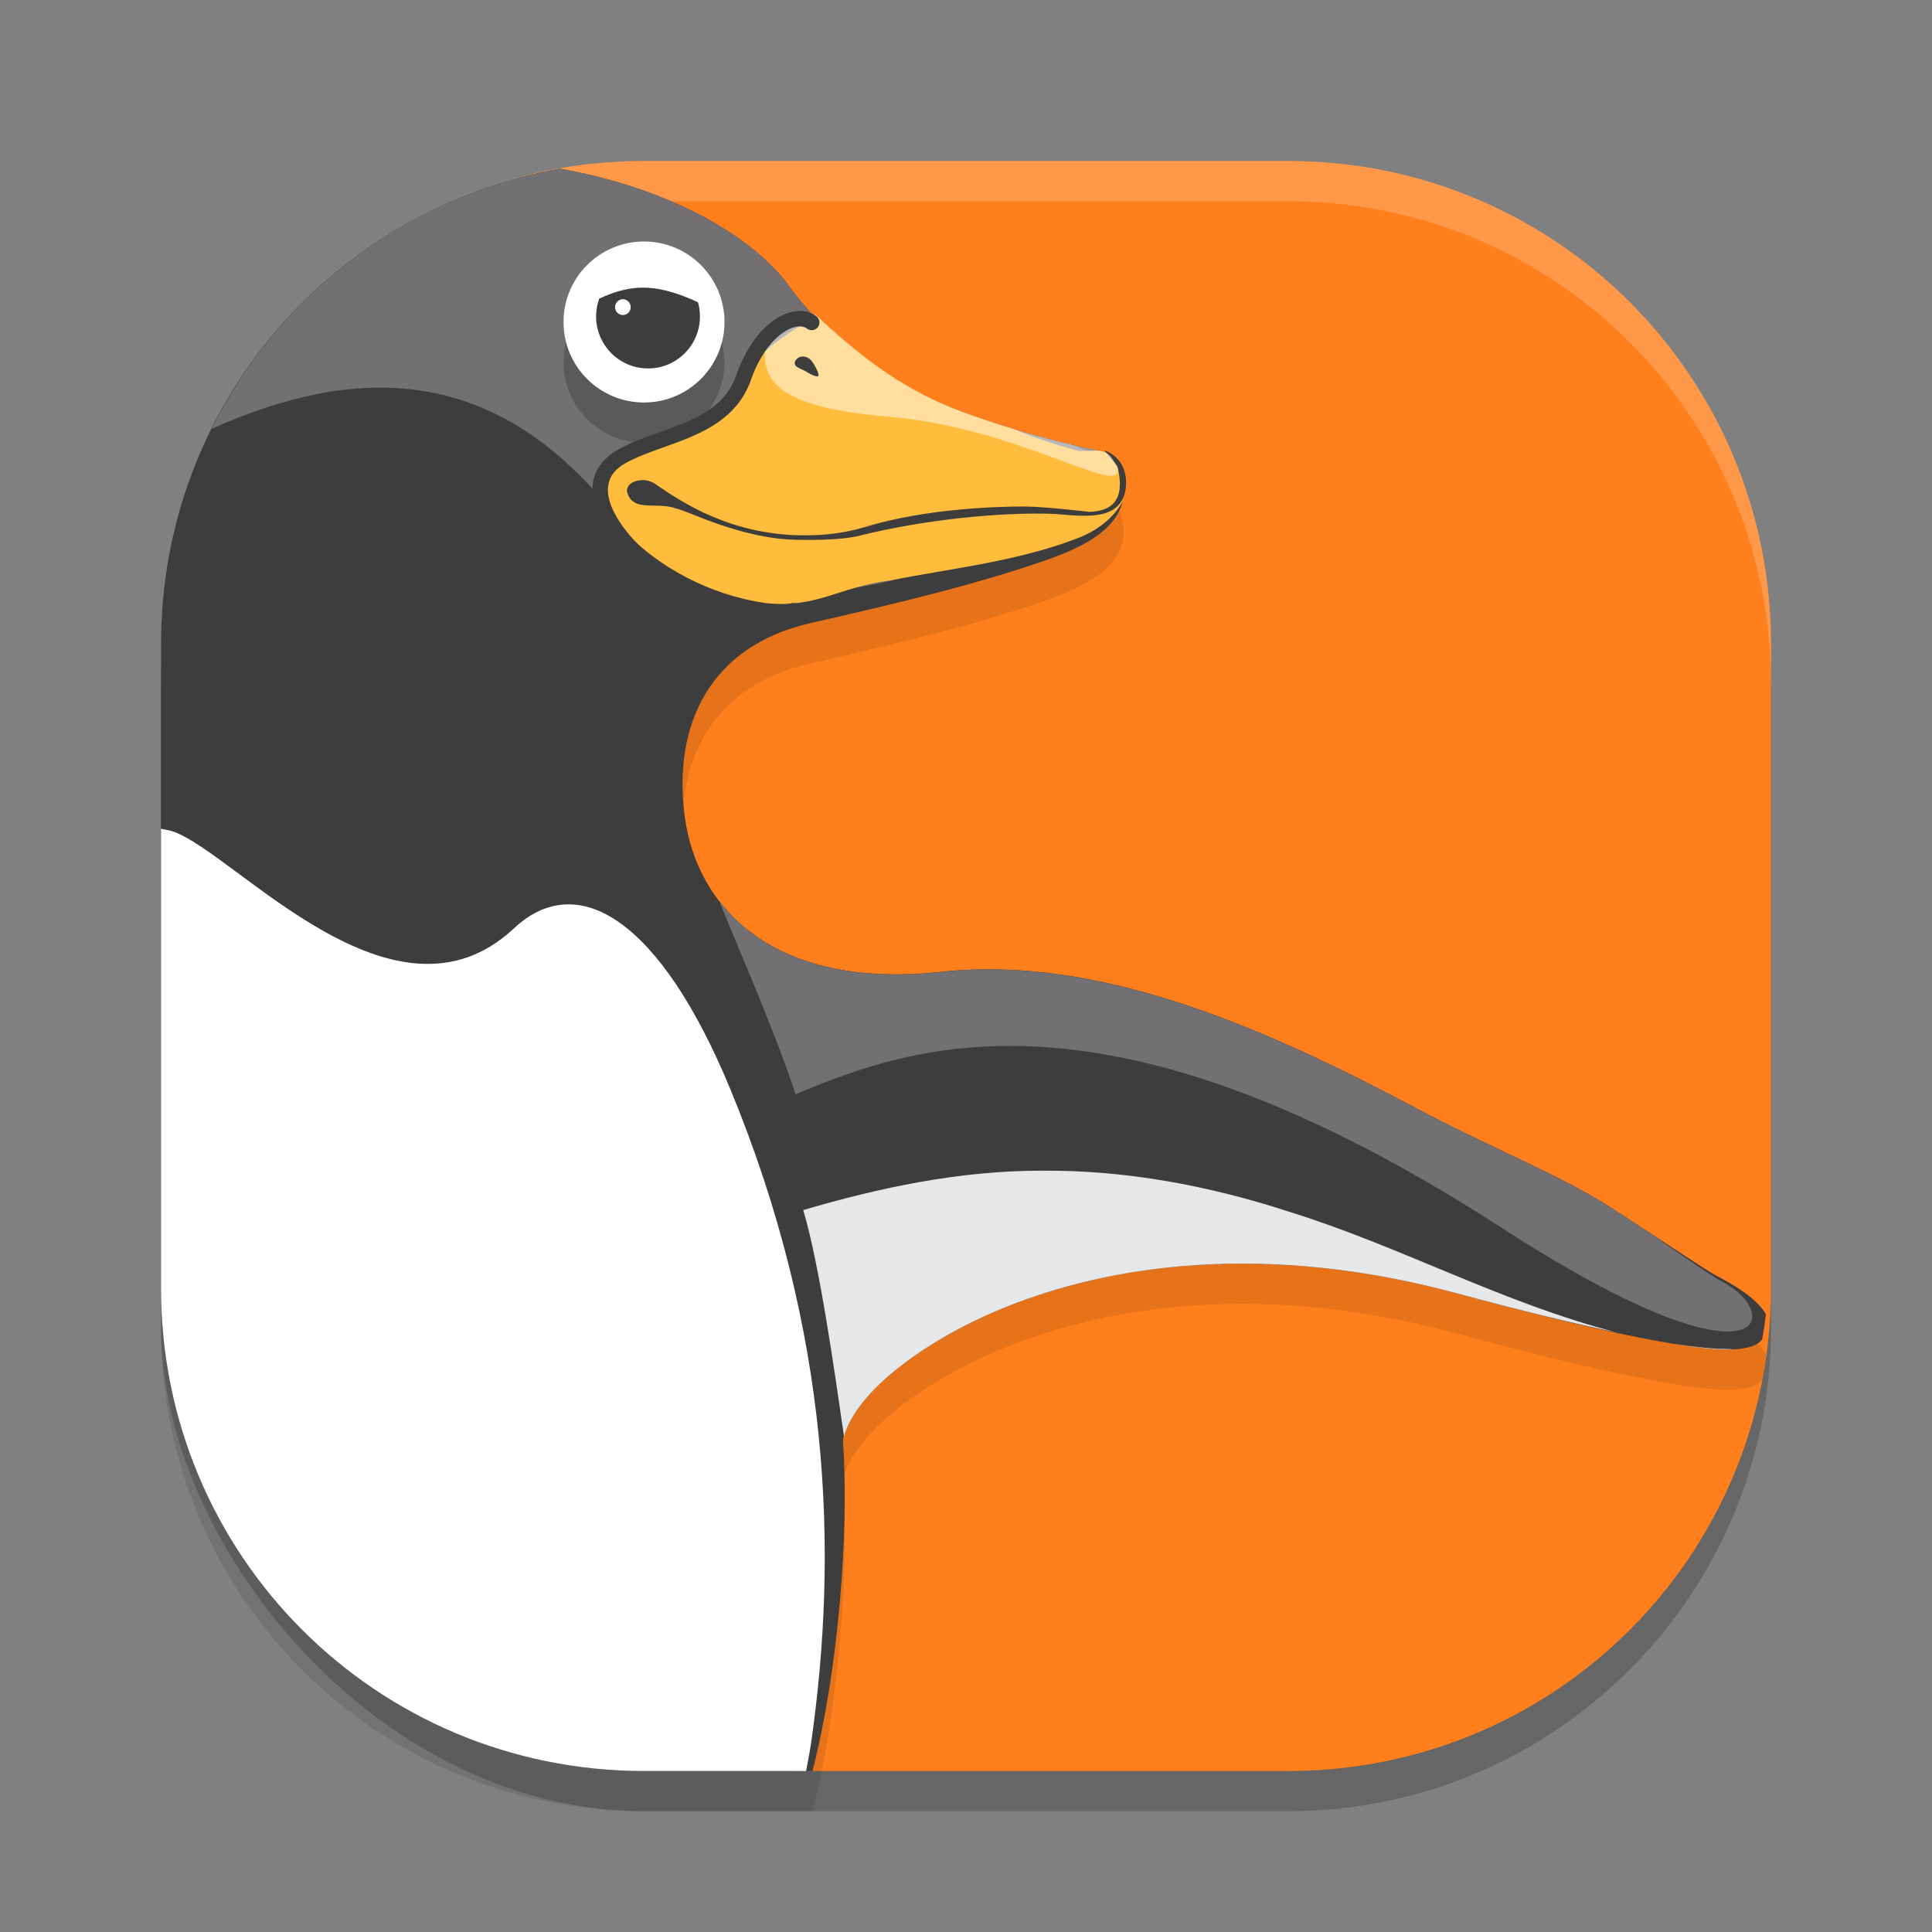
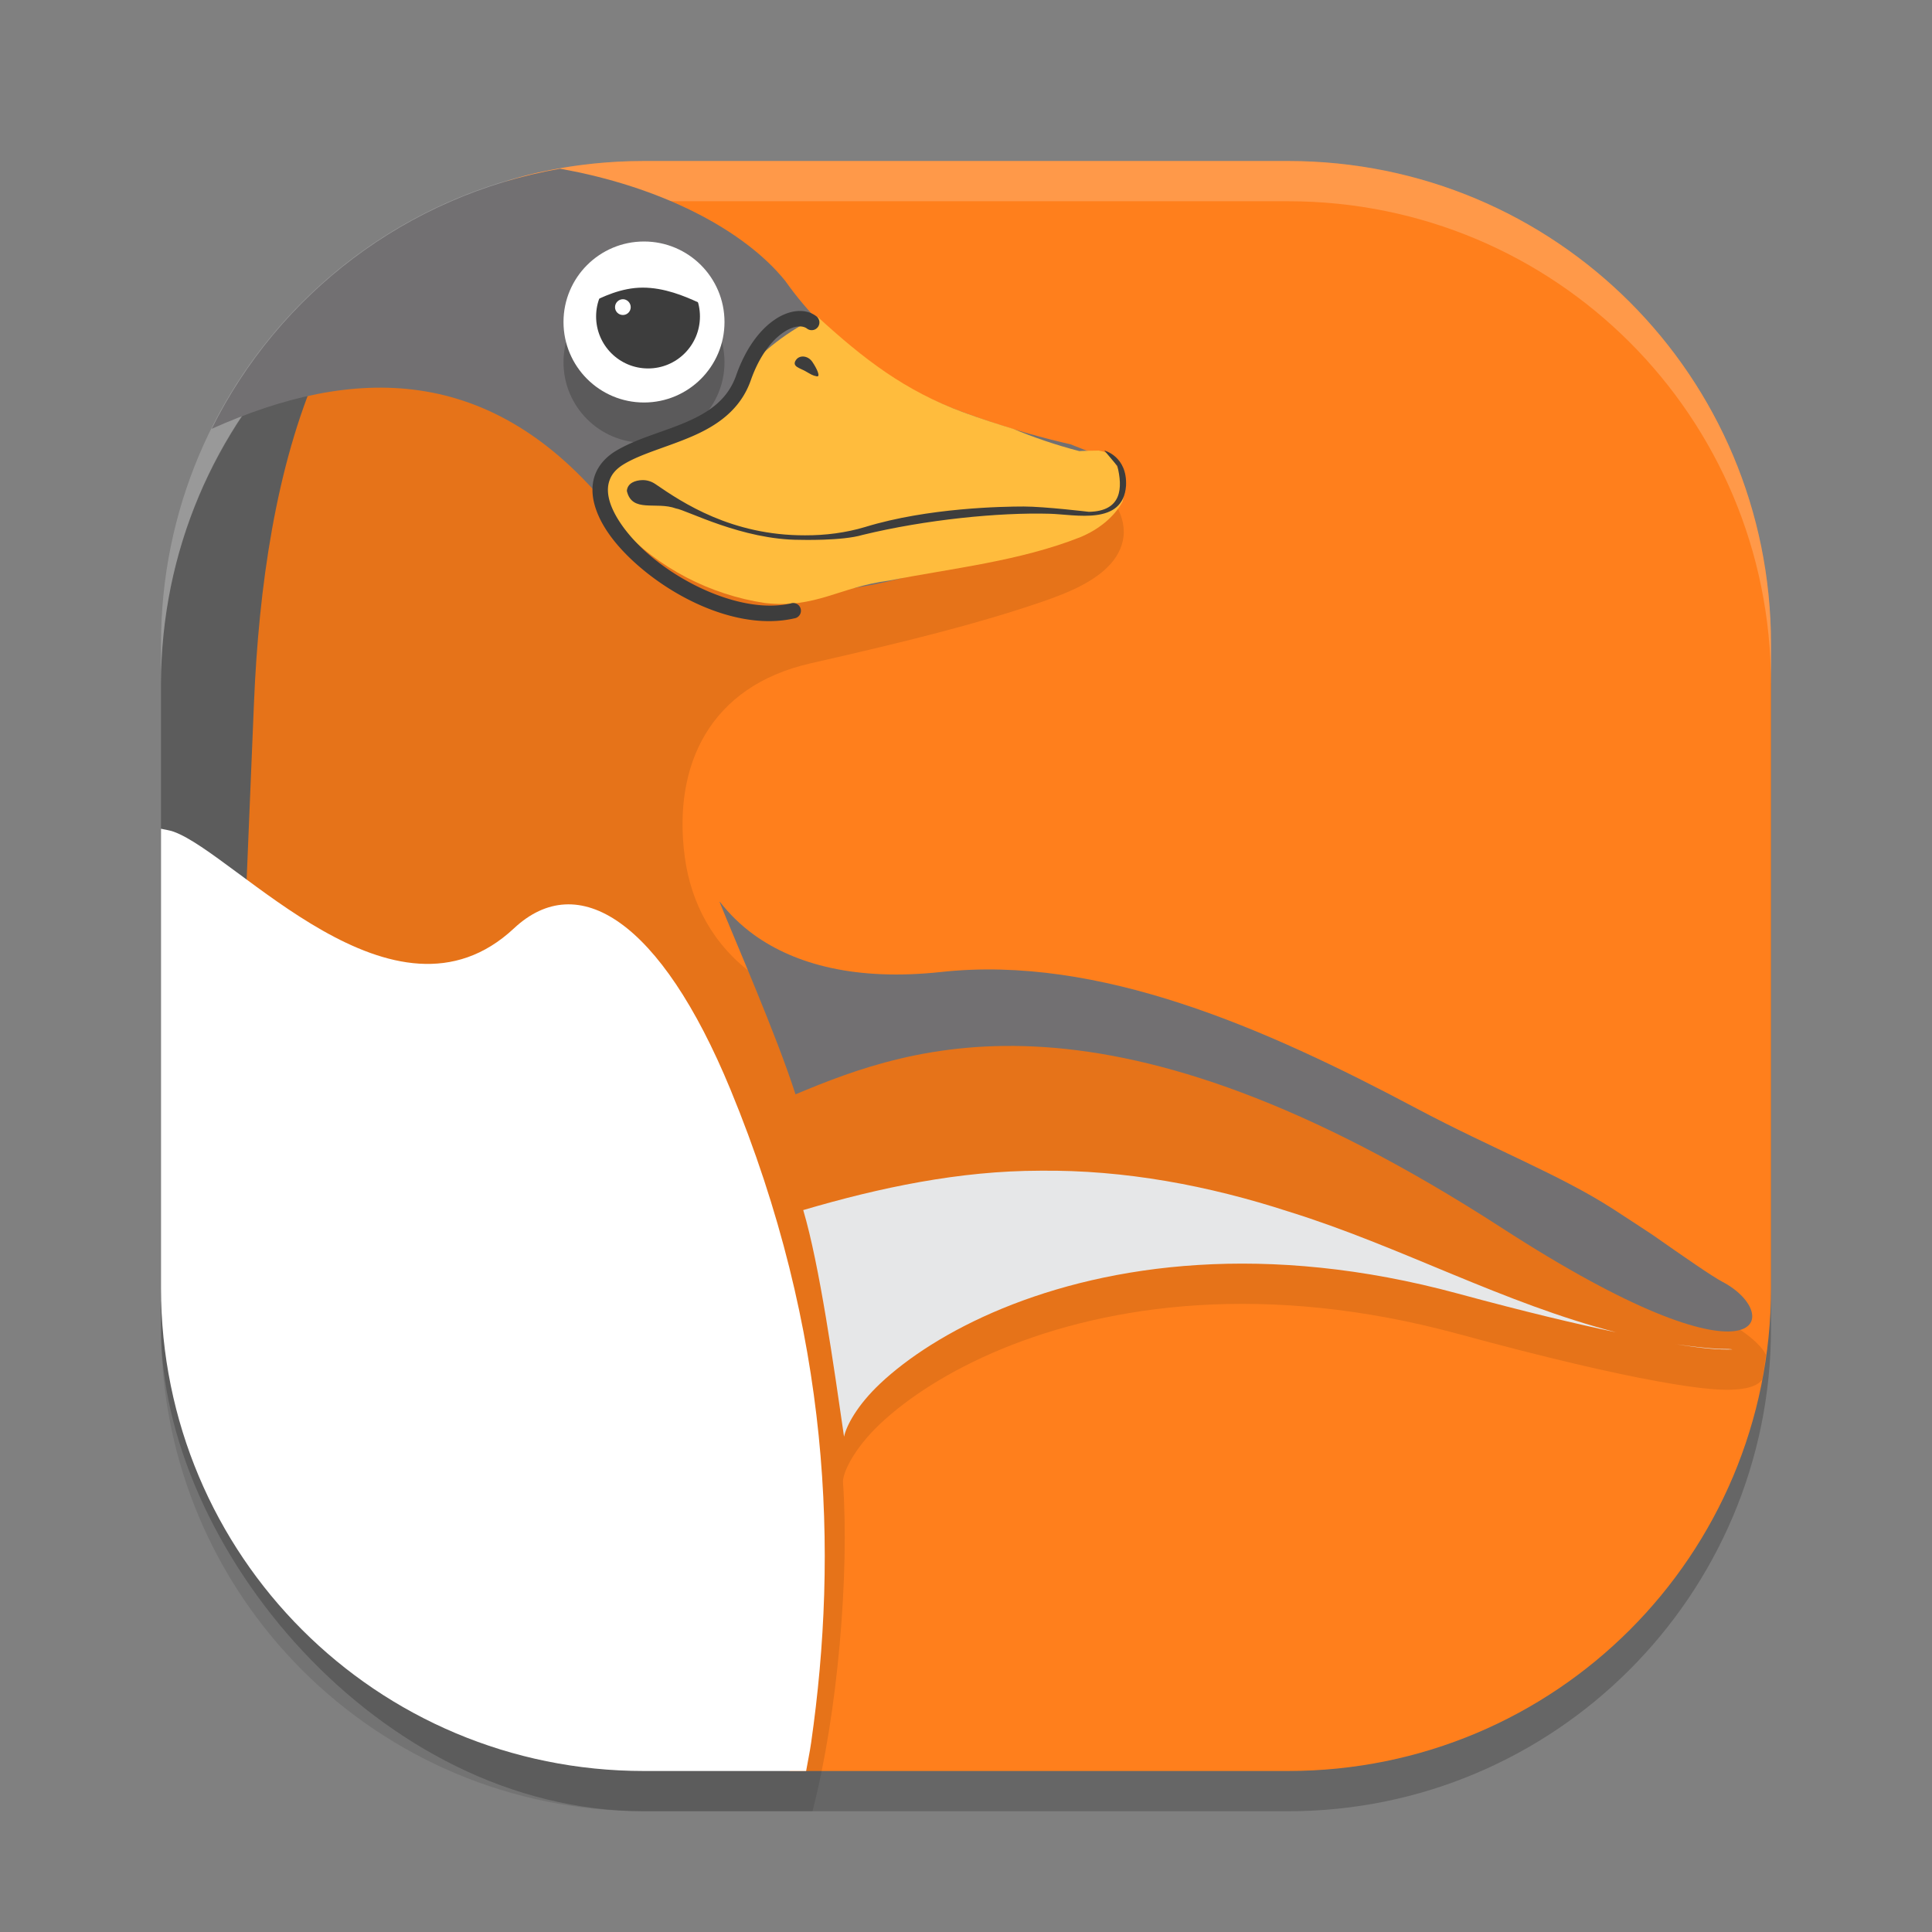
<svg xmlns="http://www.w3.org/2000/svg" width="24" height="24" version="1">
  <rect width="100%" height="100%" fill="#808080" stroke="none" />
  <rect style="opacity:0.2" width="20" height="20" x="2" y="2.5" rx="6" ry="6" />
  <path style="fill:#ff7f1c" d="m 8,2 h 8 c 3.324,0 6,2.676 6,6 v 8 c 0,3.324 -2.676,6 -6,6 H 9.815 L 8.346,21.307 C 5.34,19.889 2.709,19.475 2.847,16.154 L 3.155,8.731 C 3.274,5.86 4,2.737 6.69,2.142 7.112,2.049 7.55,2 8,2 Z" />
  <path style="opacity:0.1" d="M 6.954,2.596 C 4.133,3.089 2,5.534 2,8.5 v 8 c 0,3.324 2.676,6 6,6 h 2.093 c 0.319,-1.233 0.458,-2.96 0.379,-4.088 -0.007,-0.105 0.127,-0.409 0.463,-0.726 0.336,-0.316 0.849,-0.657 1.515,-0.931 1.332,-0.548 3.272,-0.833 5.659,-0.186 1.104,0.3 1.9,0.484 2.466,0.587 0.566,0.103 0.888,0.132 1.109,0.089 0.055,-0.011 0.107,-0.026 0.158,-0.06 0.017,-0.011 0.032,-0.029 0.048,-0.045 0.02,-0.103 0.033,-0.207 0.047,-0.312 -0.023,-0.044 -0.053,-0.081 -0.082,-0.112 -0.125,-0.136 -0.31,-0.251 -0.515,-0.359 h -0.001 c -0.159,-0.084 -0.646,-0.416 -1.303,-0.841 -0.657,-0.424 -1.499,-0.748 -2.438,-1.247 -1.879,-0.999 -3.941,-1.91 -5.904,-1.697 -1.06,0.115 -1.817,-0.094 -2.327,-0.461 -0.51,-0.367 -0.786,-0.898 -0.861,-1.47 C 8.355,9.498 8.824,8.524 10.066,8.241 11.295,7.962 12.137,7.75 12.917,7.485 13.307,7.353 13.611,7.215 13.801,7 c 0.095,-0.108 0.159,-0.245 0.159,-0.393 1.09e-4,-0.147 -0.059,-0.29 -0.156,-0.426 -0.029,-0.04 -0.072,-0.068 -0.121,-0.077 0,0 -0.786,-0.142 -1.713,-0.481 C 11.043,5.284 10.288,4.741 9.763,4.001 c -0.002,-0.003 -0.004,-0.007 -0.007,-0.01 -0.516,-0.641 -1.555,-1.175 -2.802,-1.396 z" />
  <path style="opacity:0.2;fill:#ffffff" d="M 8,2 C 4.676,2 2,4.676 2,8 v 0.5 c 0,-3.324 2.676,-6 6,-6 h 8 c 3.324,0 6,2.676 6,6 V 8 C 22,4.676 19.324,2 16,2 Z" />
-   <path style="fill:#3d3d3d" d="M 6.954,2.096 C 4.133,2.589 2,5.034 2,8 v 8 c 0,3.324 2.676,6 6,6 h 2.093 c 0.319,-1.233 0.458,-2.96 0.379,-4.088 -0.007,-0.105 0.127,-0.409 0.463,-0.726 0.336,-0.316 0.849,-0.657 1.515,-0.931 1.332,-0.548 3.272,-0.833 5.659,-0.186 1.104,0.3 1.9,0.484 2.466,0.587 0.566,0.103 0.888,0.132 1.109,0.089 0.055,-0.011 0.107,-0.026 0.158,-0.06 0.017,-0.011 0.032,-0.029 0.048,-0.045 0.02,-0.103 0.033,-0.207 0.047,-0.312 -0.023,-0.044 -0.053,-0.081 -0.082,-0.112 -0.125,-0.136 -0.31,-0.251 -0.515,-0.359 h -0.001 c -0.159,-0.084 -0.646,-0.416 -1.303,-0.841 -0.657,-0.424 -1.499,-0.748 -2.438,-1.247 -1.879,-0.999 -3.941,-1.91 -5.904,-1.697 -1.06,0.115 -1.817,-0.094 -2.327,-0.461 -0.51,-0.367 -0.786,-0.898 -0.861,-1.47 C 8.355,8.998 8.824,8.024 10.066,7.741 11.295,7.462 12.137,7.25 12.917,6.985 13.307,6.853 13.611,6.715 13.801,6.5 c 0.095,-0.108 0.159,-0.245 0.159,-0.393 1.09e-4,-0.147 -0.059,-0.29 -0.156,-0.426 -0.029,-0.04 -0.072,-0.068 -0.121,-0.077 0,0 -0.786,-0.142 -1.713,-0.481 C 11.043,4.784 10.288,4.241 9.763,3.501 c -0.002,-0.003 -0.004,-0.007 -0.007,-0.01 -0.516,-0.641 -1.555,-1.175 -2.802,-1.396 z" />
  <path style="fill:#e6e7e8" d="m 12.921,14.543 c -1.001,6.5e-4 -1.987,0.208 -2.943,0.489 0.203,0.684 0.379,1.934 0.507,2.815 0.029,-0.136 0.162,-0.39 0.45,-0.661 0.336,-0.316 0.849,-0.657 1.515,-0.931 1.332,-0.548 3.272,-0.833 5.659,-0.186 0.842,0.228 1.457,0.374 1.975,0.483 C 18.679,16.193 17.393,15.48 16.009,15.051 15.013,14.727 13.971,14.531 12.921,14.543 Z m 7.897,2.155 c 0.307,0.05 0.535,0.072 0.704,0.065 -0.016,-0.004 -0.063,-0.007 -0.164,-0.007 -0.156,-0.007 -0.355,-0.031 -0.541,-0.058 z" />
  <path style="fill:#ffffff" d="M 2,10.295 V 16 c 0,3.324 2.676,6 6,6 h 2.014 c 0.02,-0.117 0.045,-0.231 0.062,-0.35 0.34,-2.372 0.245,-5.095 -1.002,-8.116 C 8.204,11.426 7.178,10.79 6.385,11.532 4.898,12.923 2.938,10.613 2.158,10.332 2.108,10.314 2.053,10.307 2,10.295 Z" />
  <path style="fill:#727072" d="M 6.957,2.096 C 5.051,2.428 3.462,3.652 2.63,5.327 4.393,4.537 6.108,4.515 7.577,6.323 9.499,8.729 13.701,6.257 13.869,5.782 13.858,5.763 13.844,5.743 13.831,5.724 13.802,5.713 13.619,5.648 13.3,5.52 12.988,5.448 12.549,5.335 11.97,5.123 11.043,4.784 10.288,4.241 9.763,3.501 9.76,3.498 9.758,3.494 9.756,3.491 9.241,2.851 8.202,2.316 6.957,2.096 Z M 8.938,11.202 c 0.192,0.48 0.705,1.648 0.944,2.392 1.462,-0.611 3.882,-1.505 8.773,1.659 3.267,2.114 3.521,1.082 2.745,0.672 -0.136,-0.072 -0.466,-0.302 -0.868,-0.583 -0.16,-0.105 -0.301,-0.199 -0.495,-0.324 -0.657,-0.424 -1.5,-0.749 -2.439,-1.248 -1.879,-0.999 -3.941,-1.909 -5.904,-1.696 -1.06,0.115 -1.817,-0.094 -2.327,-0.461 -0.166,-0.12 -0.305,-0.258 -0.423,-0.408 -0.002,-9e-4 -0.004,-0.001 -0.006,-0.002 z" />
  <path style="fill:#ffbc3d" d="M 10.16,3.939 C 9.834,4.074 9.401,4.409 9.289,4.606 9.177,4.882 8.988,5.133 8.712,5.26 8.358,5.459 7.927,5.499 7.605,5.753 7.35,5.975 7.515,6.343 7.706,6.546 8.171,7.055 8.824,7.39 9.504,7.491 c 0.63,0.072 0.926,-0.201 1.542,-0.279 0.797,-0.156 1.619,-0.24 2.379,-0.541 0.211,-0.089 0.411,-0.238 0.52,-0.441 0.01,-0.04 0.016,-0.081 0.016,-0.123 1.09e-4,-0.147 -0.059,-0.29 -0.156,-0.426 -0.029,-0.04 -0.073,-0.068 -0.121,-0.076 0,0 -0.035,-0.008 -0.037,-0.008 -0.098,0.002 -0.216,0.004 -0.239,0.007 C 13.106,5.525 12.837,5.432 12.585,5.327 12.392,5.268 12.186,5.202 11.97,5.123 11.237,4.854 10.728,4.458 10.16,3.939 Z" />
  <circle style="opacity:0.2" cx="8" cy="4.5" r="1" />
  <circle style="fill:#ffffff" cx="8" cy="4" r="1" />
  <path style="fill:#3d3d3d" d="m 8.695,3.931 c 0,-0.356 -0.288,-0.644 -0.644,-0.644 -0.357,0 -0.646,0.288 -0.646,0.644 0,0.356 0.288,0.646 0.646,0.646 0.356,0 0.644,-0.289 0.644,-0.646" />
  <path style="fill:#ffffff" d="m 7.835,3.816 c 0,-0.054 -0.044,-0.099 -0.097,-0.099 -0.054,0 -0.098,0.045 -0.098,0.099 0,0.054 0.044,0.097 0.098,0.097 0.054,0 0.097,-0.044 0.097,-0.097" />
  <path style="fill:#ffffff" d="M 8.92,3.786 C 8.971,3.99 8.523,3.573 7.984,3.573 7.445,3.573 7.039,4.044 7.093,3.743 7.152,3.422 7.51,3.015 8.007,3.015 c 0.469,0 0.818,0.383 0.913,0.771" />
  <path style="fill:#3d3d3d" d="m 7.787,6.098 v 0 c 0.008,-0.097 0.103,-0.132 0.194,-0.134 0.052,-8e-4 0.109,0.014 0.16,0.049 0.338,0.232 0.947,0.639 1.859,0.637 0.253,8e-4 0.506,-0.031 0.749,-0.104 0.779,-0.239 1.711,-0.254 1.968,-0.254 0.258,0 0.809,0.066 0.809,0.066 0.418,-0.007 0.42,-0.306 0.354,-0.57 l -0.162,-0.192 c 0,0 0.288,0.072 0.27,0.438 -0.036,0.498 -0.629,0.357 -0.947,0.348 C 12.412,6.364 11.501,6.454 10.715,6.645 10.462,6.721 9.936,6.706 9.936,6.706 9.218,6.706 8.535,6.338 8.396,6.316 8.15,6.226 7.851,6.376 7.787,6.098" />
-   <path style="opacity:0.5;fill:#ffffff" d="m 10.124,3.904 c -0.12,0.052 -0.219,0.093 -0.237,0.093 -0.224,0 -0.371,0.223 -0.382,0.347 -0.036,0.432 0.253,0.725 1.538,0.833 1.614,0.136 2.891,1.007 2.843,0.647 l 0.003,-6e-4 c -0.024,-0.048 -0.051,-0.097 -0.084,-0.143 -0.029,-0.04 -0.073,-0.068 -0.121,-0.076 0,0 -0.786,-0.143 -1.713,-0.482 -0.749,-0.274 -1.277,-0.683 -1.846,-1.219 z" />
  <path style="fill:#3d3d3d" d="m 9.882,4.48 c -0.041,0.074 0.052,0.091 0.123,0.131 0.071,0.04 0.088,0.054 0.141,0.064 0.051,0.01 0.002,-0.096 -0.055,-0.18 -0.056,-0.082 -0.167,-0.089 -0.208,-0.015" />
  <path style="fill:#3d3d3d" d="M 9.895,3.865 C 9.805,3.874 9.708,3.912 9.618,3.975 9.437,4.1 9.264,4.326 9.146,4.66 9.04,4.965 8.807,5.121 8.523,5.244 8.239,5.367 7.913,5.445 7.653,5.6 c -0.13,0.078 -0.219,0.182 -0.262,0.301 -0.043,0.119 -0.039,0.249 -0.003,0.376 0.072,0.255 0.268,0.51 0.528,0.739 0.519,0.458 1.3,0.814 1.949,0.666 A 0.096,0.096 0 1 0 9.822,7.496 C 9.276,7.621 8.526,7.299 8.043,6.873 7.802,6.66 7.63,6.422 7.573,6.225 7.545,6.127 7.545,6.041 7.572,5.967 7.598,5.892 7.652,5.825 7.752,5.765 7.972,5.633 8.295,5.552 8.599,5.42 8.904,5.288 9.198,5.092 9.327,4.723 9.434,4.419 9.588,4.228 9.727,4.133 9.865,4.037 9.973,4.042 10.025,4.082 A 0.096,0.096 0 1 0 10.141,3.929 C 10.072,3.876 9.986,3.856 9.895,3.865 Z" />
</svg>